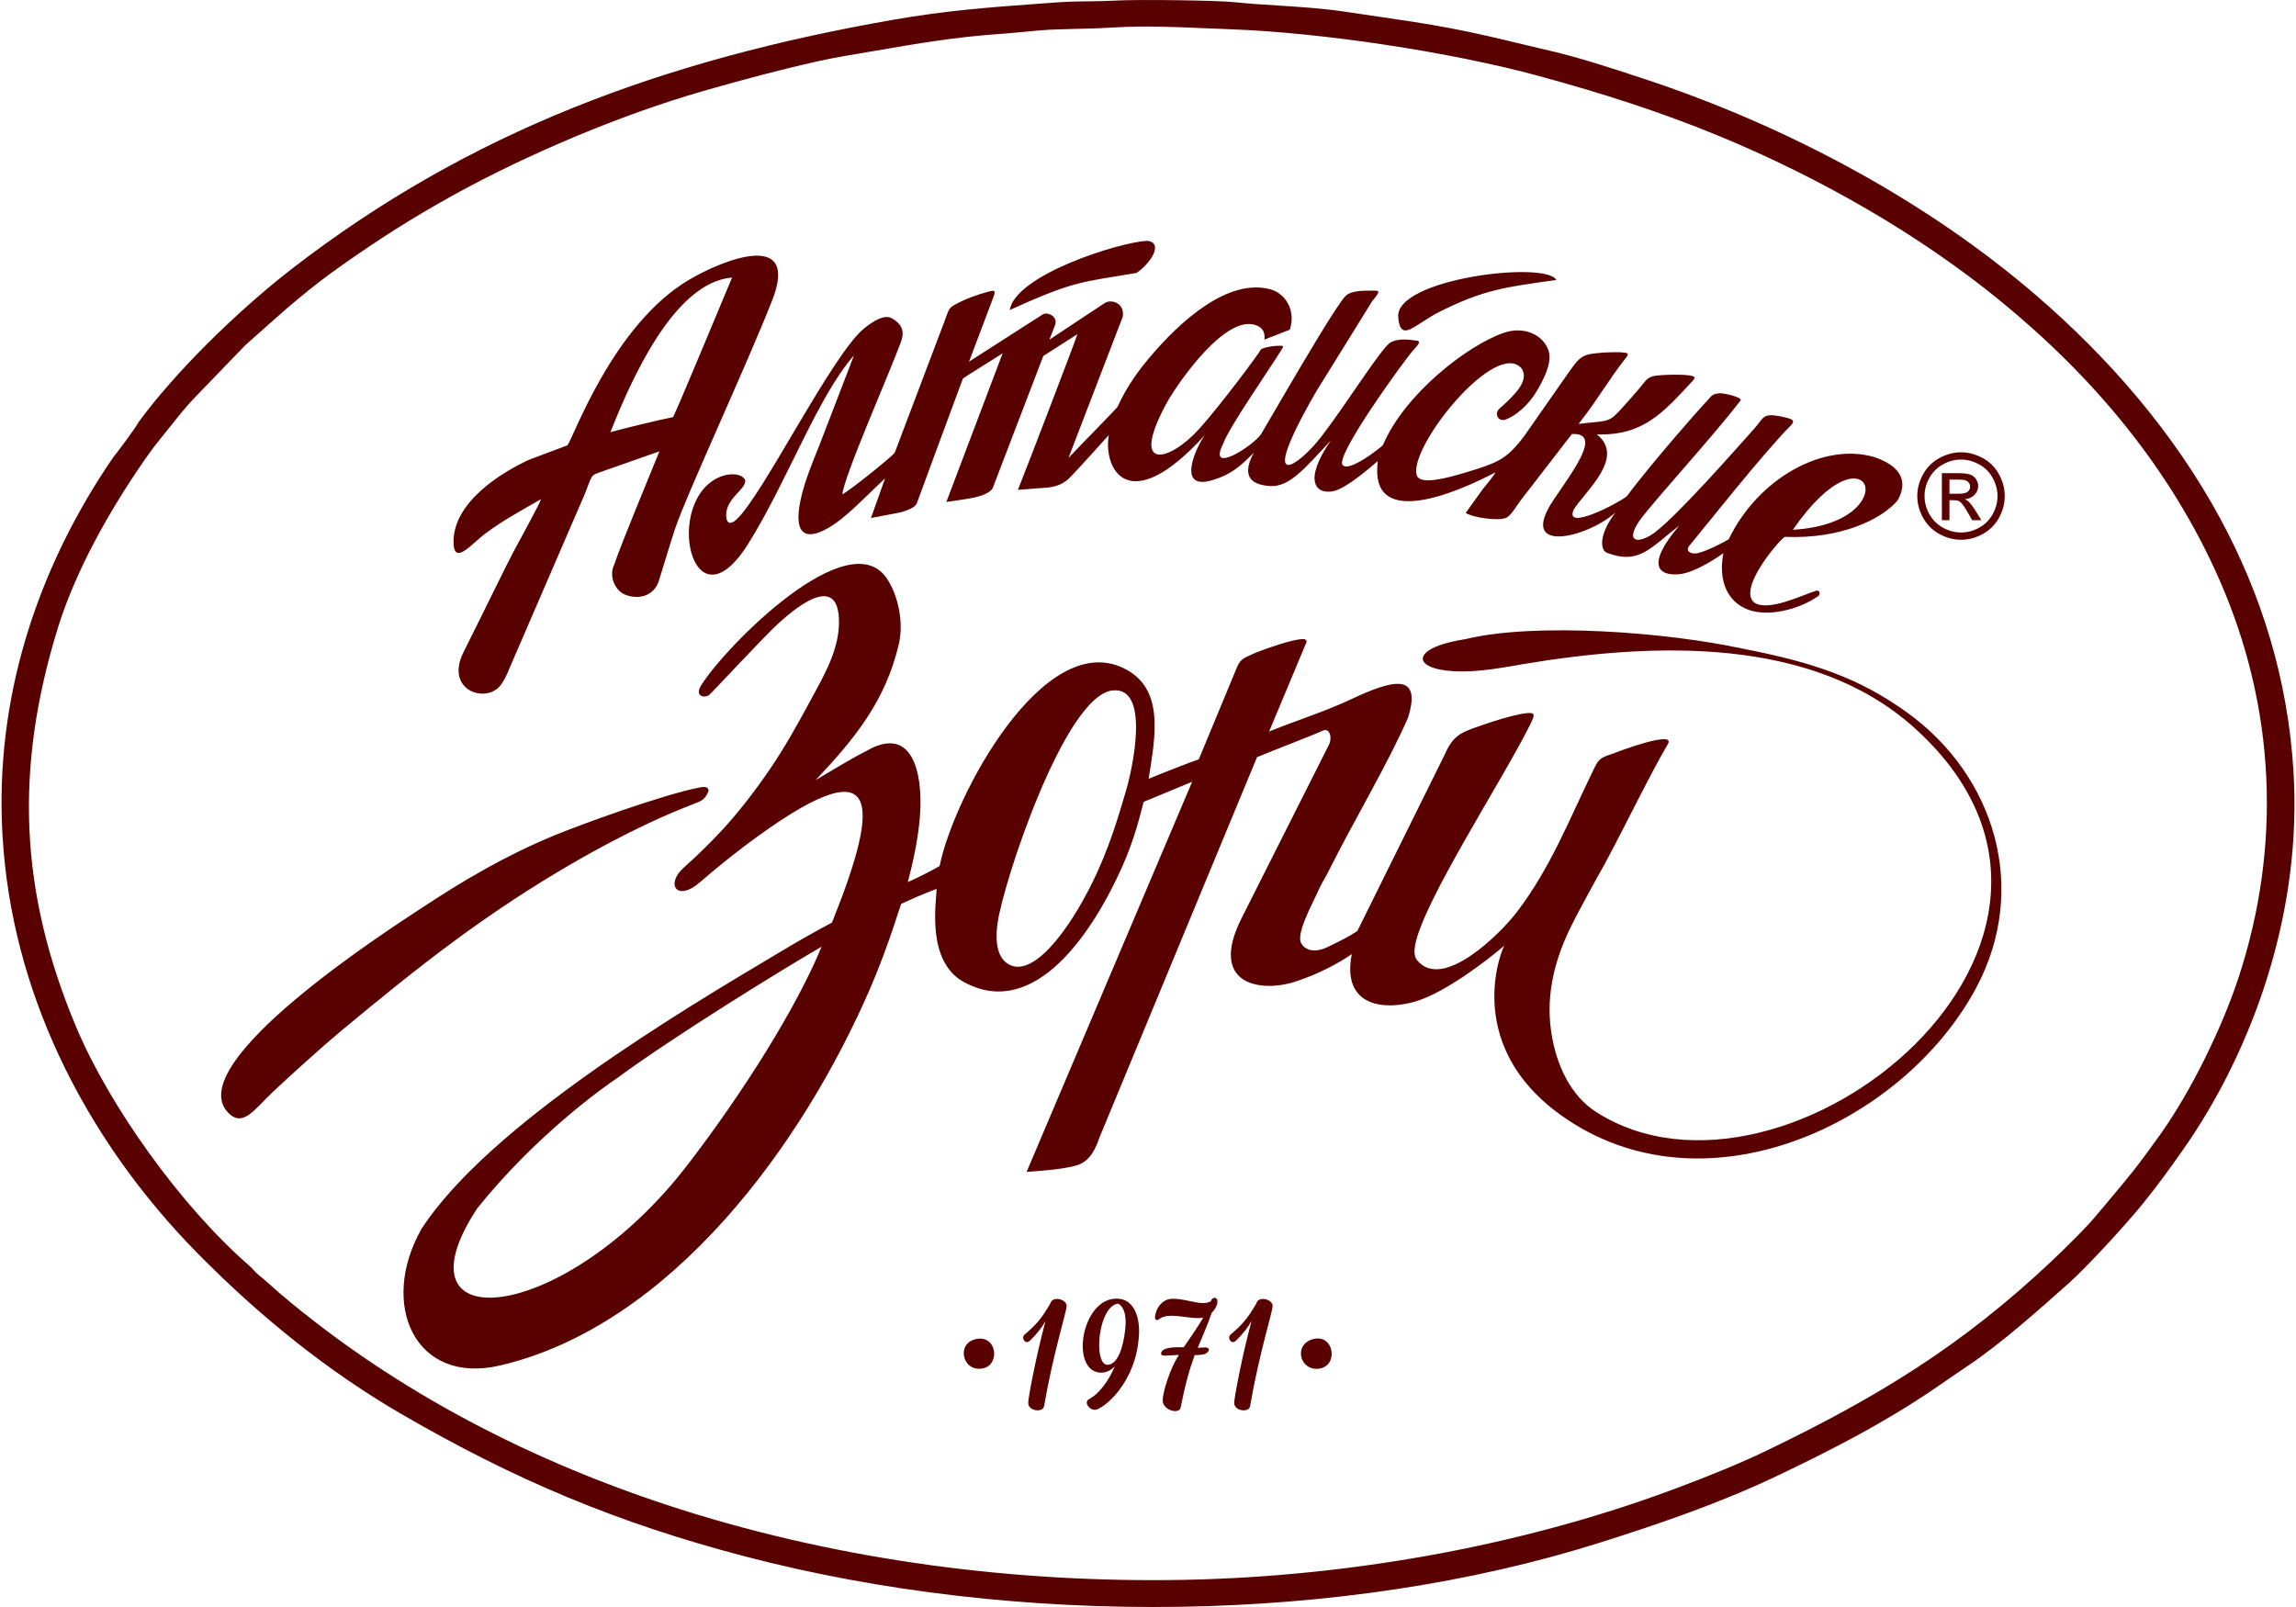
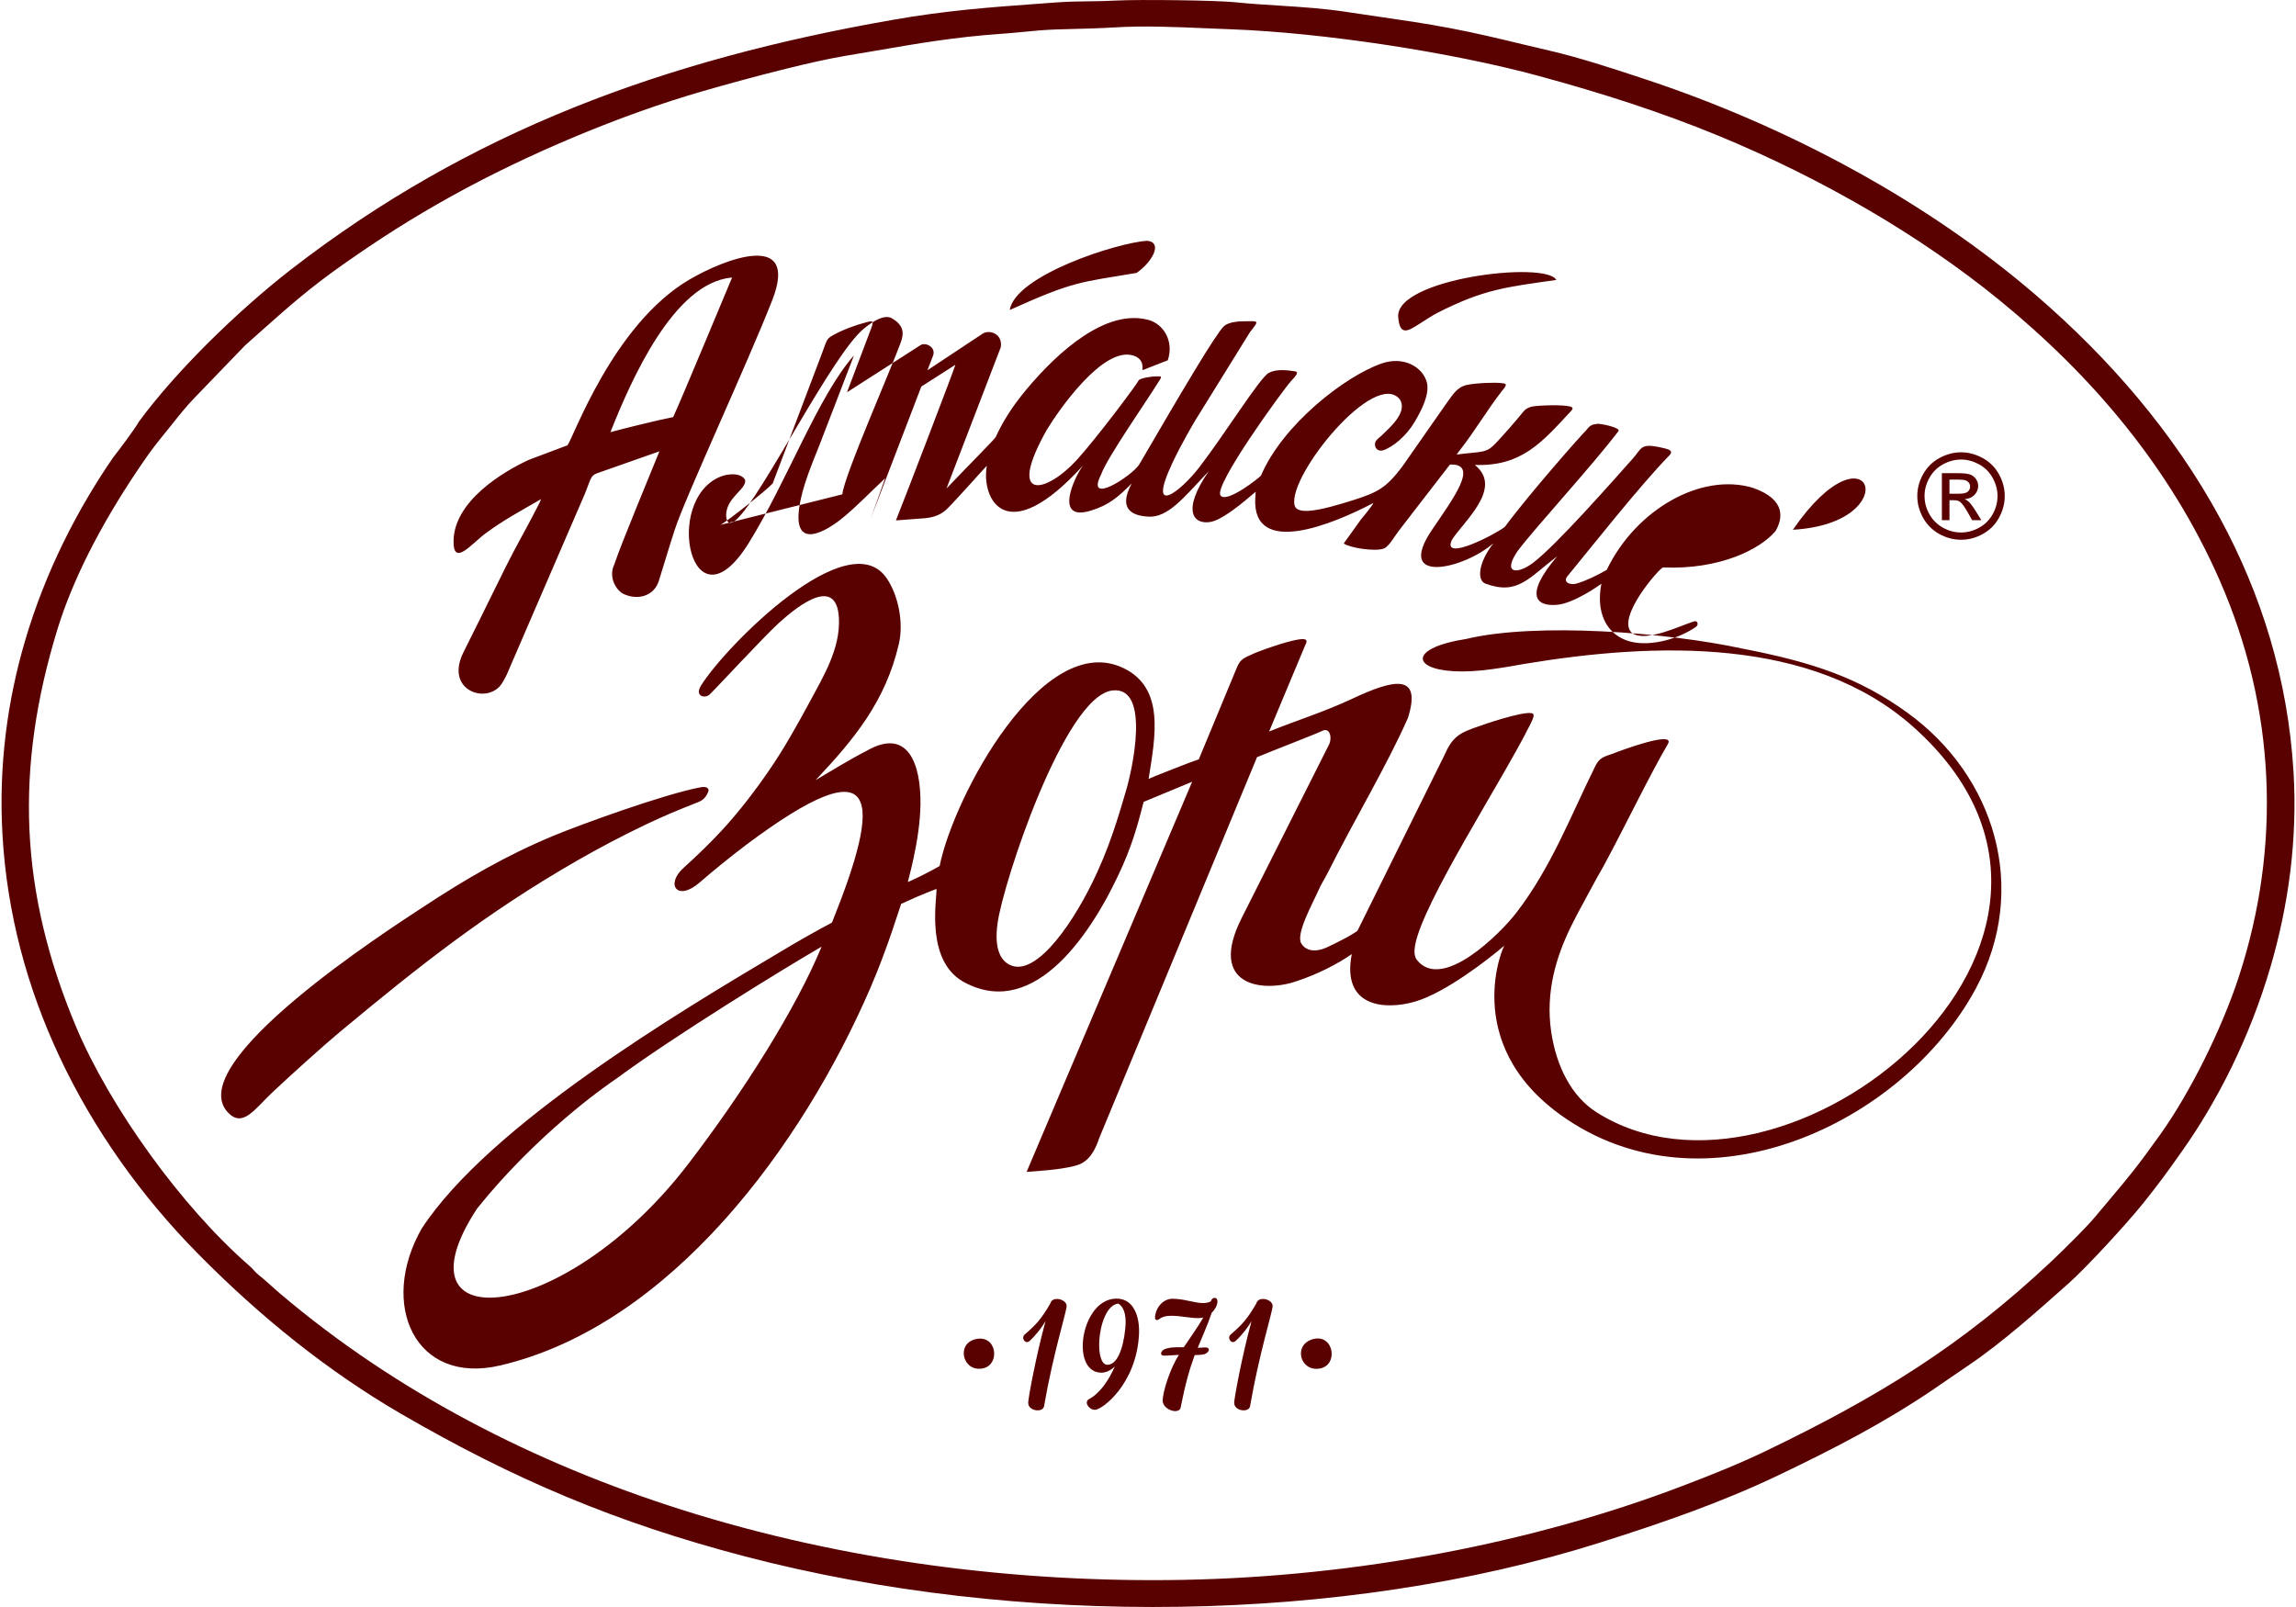
<svg xmlns="http://www.w3.org/2000/svg" xml:space="preserve" width="500px" height="350px" version="1.1" style="shape-rendering:geometricPrecision; text-rendering:geometricPrecision; image-rendering:optimizeQuality; fill-rule:evenodd; clip-rule:evenodd" viewBox="0 0 493.2 345.7">
  <defs>
    <style type="text/css">
   
    .fil0 {fill:#590000}
   
  </style>
  </defs>
  <g id="Слой_x0020_1">
-     <path class="fil0" d="M234.01 0.28c1.89,-0.02 3.78,-0.05 5.73,-0.16 2.32,-0.13 7.98,-0.15 13.47,-0.07 5.08,0.07 10.03,0.22 12.1,0.43 3.19,0.33 6.39,0.53 9.58,0.73 4.81,0.31 9.59,0.61 14.5,1.37 1.92,0.3 4.4,0.66 6.9,1.02 5.08,0.74 10.22,1.48 15.49,2.49 5.35,1.02 10.32,2.21 15.37,3.43 1.7,0.4 3.4,0.81 5.84,1.38 6.53,1.52 13.48,3.81 19.42,5.77l0.91 0.3c15.44,5.09 30.9,11.77 45.54,19.85 13.91,7.68 27.08,16.64 38.79,26.73 15.51,13.36 29.51,29.39 39.58,48 8.76,16.19 14.54,34.34 15.76,54.41 0.9,14.74 -1.13,29 -4.95,42.04l0 0.01c-4.47,15.23 -11.38,28.8 -18.95,39.52 -1.53,2.18 -2.82,3.99 -4.18,5.82 -1.33,1.79 -2.66,3.51 -4.28,5.53 -1.84,2.29 -5.01,5.87 -8.14,9.24 -2.98,3.2 -5.94,6.23 -7.72,7.82l-0.26 0.23c-6.16,5.5 -14.33,12.78 -21.37,17.51 -1.44,0.97 -2.86,1.95 -4.26,2.91 -1.02,0.71 -2.02,1.4 -3.35,2.3 -5.22,3.54 -10.58,6.74 -16.18,9.8 -5.63,3.06 -11.46,5.97 -17.64,8.9 -6.01,2.85 -12.2,5.38 -18.54,7.72 -6.36,2.34 -12.83,4.48 -19.39,6.55 -27.89,8.81 -58.96,13.29 -90.15,13.79 -32.23,0.52 -64.58,-3.21 -93.65,-10.82 -13.86,-3.62 -26.31,-7.77 -38.31,-12.77 -12.01,-5 -23.58,-10.86 -35.69,-17.89 -7.84,-4.56 -15.35,-9.73 -22.5,-15.38 -7.6,-6 -14.77,-12.52 -21.5,-19.37 -11.59,-11.8 -22.08,-26.13 -29.68,-42.46 -6.69,-14.37 -11.13,-30.3 -12.1,-47.42 -0.85,-14.92 1.1,-28.9 4.85,-41.65 4.4,-14.99 11.27,-28.28 18.95,-39.47 1.08,-1.34 4.85,-6.37 5.52,-7.67 3.93,-5.35 9.1,-11.17 14.65,-16.72 5.95,-5.94 12.38,-11.63 18.19,-16.13 19.19,-14.86 39.26,-26.13 60.67,-34.75 21.41,-8.62 44.14,-14.59 68.68,-18.88 11.6,-2.03 20.85,-2.7 31.81,-3.5l3.58 -0.26c2.25,-0.17 4.58,-0.2 6.91,-0.23zm187.48 97.02c1.57,0 3.11,0.41 4.62,1.22 1.5,0.81 2.68,1.97 3.51,3.47 0.84,1.51 1.26,3.09 1.26,4.72 0,1.62 -0.41,3.18 -1.24,4.68 -0.82,1.49 -1.98,2.65 -3.47,3.48 -1.5,0.83 -3.06,1.24 -4.68,1.24 -1.63,0 -3.19,-0.41 -4.69,-1.24 -1.49,-0.83 -2.65,-1.99 -3.48,-3.48 -0.83,-1.5 -1.25,-3.06 -1.25,-4.68 0,-1.63 0.42,-3.21 1.27,-4.72 0.84,-1.5 2.02,-2.66 3.52,-3.47 1.5,-0.81 3.04,-1.22 4.63,-1.22zm0 1.56c-1.33,0 -2.62,0.34 -3.87,1.02 -1.25,0.67 -2.22,1.64 -2.93,2.9 -0.71,1.26 -1.06,2.57 -1.06,3.93 0,1.36 0.35,2.66 1.04,3.9 0.7,1.24 1.67,2.21 2.91,2.9 1.25,0.7 2.55,1.04 3.91,1.04 1.35,0 2.65,-0.34 3.9,-1.04 1.24,-0.69 2.21,-1.66 2.9,-2.9 0.69,-1.24 1.04,-2.54 1.04,-3.9 0,-1.36 -0.36,-2.67 -1.06,-3.93 -0.7,-1.26 -1.68,-2.23 -2.93,-2.9 -1.26,-0.68 -2.54,-1.02 -3.85,-1.02zm-4.13 13.04l0 -10.11 3.48 0c1.19,0 2.05,0.1 2.58,0.29 0.53,0.18 0.95,0.51 1.27,0.97 0.32,0.47 0.48,0.96 0.48,1.48 0,0.74 -0.27,1.39 -0.8,1.93 -0.53,0.55 -1.23,0.86 -2.1,0.92 0.35,0.15 0.64,0.33 0.85,0.54 0.41,0.4 0.91,1.06 1.5,2l1.23 1.98 -1.98 0 -0.9 -1.59c-0.7,-1.25 -1.28,-2.04 -1.71,-2.36 -0.3,-0.23 -0.73,-0.34 -1.31,-0.34l-0.96 0 0 4.29 -1.63 0zm1.63 -5.69l1.98 0c0.95,0 1.6,-0.14 1.94,-0.42 0.35,-0.28 0.52,-0.66 0.52,-1.12 0,-0.29 -0.08,-0.56 -0.25,-0.8 -0.17,-0.23 -0.4,-0.41 -0.69,-0.52 -0.3,-0.12 -0.84,-0.18 -1.64,-0.18l-1.86 0 0 3.04zm-194.74 196.27c1.92,-11.2 4.85,-20.35 4.85,-21.55 0,-0.88 -1.12,-1.5 -2.08,-1.5 -0.65,0 -1.23,0.27 -1.42,0.96 -2,3.47 -3.23,4.74 -5.54,6.7 -0.2,0.19 -0.31,0.42 -0.31,0.65 0,0.47 0.34,0.97 0.81,0.97 0.19,0 0.42,-0.08 0.61,-0.27 1.62,-1.54 2.66,-3 3.39,-4.24 -2.08,7.62 -3.73,16.63 -3.73,17.59 0,1.04 1.07,1.61 2.04,1.61 0.65,0 1.26,-0.27 1.38,-0.92zm9.6 -1.46c-0.27,0.15 -0.38,0.38 -0.42,0.65 -0.04,0.69 0.81,1.62 1.73,1.62 1.62,0 8.93,-5.58 9.5,-16.16 0.2,-3.54 -0.92,-7.77 -4.84,-7.77 -4.35,0 -6.97,5.08 -7.24,9.5 -0.19,3.42 1.04,6.43 4,6.43 1.04,0 2.08,-0.54 2.89,-1.35 -1.35,3.08 -3.27,5.85 -5.62,7.08zm6.35 -20.59c1.08,0.62 1.69,2.08 1.58,4.54 -0.16,2.7 -1.08,8.62 -3.93,8.62 -1.3,0 -1.88,-2.34 -1.73,-5.08 0.19,-3.65 1.66,-7.85 4.08,-8.08zm18.1 10.97c0.85,-0.08 1.39,-0.66 1.39,-1.04 0,-0.27 -0.23,-0.5 -0.73,-0.5 -0.5,0 -1.08,0.08 -1.66,0.08 0.97,-2.39 1.97,-4.54 3.01,-7.54 0.8,-0.77 1.23,-1.74 1.23,-2.43 0,-0.46 -0.2,-0.77 -0.62,-0.77 -0.31,0 -0.69,0.23 -0.77,0.73 -0.5,0.27 -1.08,0.39 -1.69,0.39 -1.85,0 -4.12,-0.93 -6.58,-0.93 -2.35,0 -3.77,2.39 -3.77,4.08 0,0.35 0.19,0.5 0.42,0.5 0.54,0 0.77,-0.92 3.08,-0.92 2.04,0 3.92,0.5 5.77,0.5 0.39,0 0.77,-0.04 1.12,-0.12 -1.31,2.27 -2.81,4.28 -4.2,6.39 -0.42,0 -0.8,0 -1.19,0 -1.69,0 -3.69,0.23 -3.69,1.39 0,0.23 0.19,0.42 0.69,0.42 1.15,0 2.23,-0.15 3.15,-0.15 -1.96,2.92 -3.5,8.11 -3.5,9.77 0,1.42 1.58,2.31 2.7,2.31 0.57,0 1.04,-0.23 1.15,-0.73 1.04,-5.24 2,-8.55 3.04,-11.32 0.54,0 1.08,-0.03 1.65,-0.11zm10.26 11.08c1.92,-11.2 4.85,-20.35 4.85,-21.55 0,-0.88 -1.12,-1.5 -2.08,-1.5 -0.65,0 -1.23,0.27 -1.42,0.96 -2,3.47 -3.23,4.74 -5.54,6.7 -0.2,0.19 -0.31,0.42 -0.31,0.65 0,0.47 0.34,0.97 0.81,0.97 0.19,0 0.42,-0.08 0.61,-0.27 1.62,-1.54 2.66,-3 3.39,-4.24 -2.08,7.62 -3.73,16.63 -3.73,17.59 0,1.04 1.07,1.61 2.04,1.61 0.65,0 1.26,-0.27 1.38,-0.92zm-59.08 -14.39c-4.24,1.02 -2.72,7.22 1.67,6.26 3.73,-0.81 2.96,-7.36 -1.67,-6.26zm72.64 -0.02c-4.38,1.16 -2.85,7.06 1.42,6.33 4.12,-0.71 3.03,-7.51 -1.42,-6.33zm-65.26 -221.38c13.86,-6.28 15.25,-5.95 27.28,-7.98 3.37,-2.33 5.76,-6.61 2.24,-6.91 -6.27,0.38 -28.3,7.39 -29.52,14.89zm88.17 2.95c1.32,-0.84 2.73,-1.78 3.73,-2.29 10.1,-5.16 14.9,-5.59 25.67,-7.13 -2.27,-4.18 -34.68,-0.27 -34.01,7.99 0.34,4.21 2.16,2.98 4.61,1.43zm-154.61 99.71c-8.05,1.51 -26.16,8.14 -31.65,10.42 -10.19,4.23 -18.99,9.35 -28.36,15.53 -6.89,4.54 -51.91,33.43 -41.66,44.07 3.17,3.28 5.71,-0.79 9.5,-4.37 3.76,-3.54 10.69,-9.81 14.6,-13.07 16.81,-13.99 31.42,-25.58 51,-36.82 4.57,-2.62 9.56,-5.27 14.47,-7.61 4.39,-2.1 7.1,-3.19 11.54,-4.95 1.19,-0.47 1.78,-1.25 2.18,-2.32 0.15,-0.41 -0.11,-1.16 -1.62,-0.88zm30.44 -63.01c0.28,-3.76 10.44,-26.78 12.61,-32.81 0.65,-1.83 0.65,-3.65 -2.14,-5.15 -1.52,-0.67 -3.74,0.61 -5.78,2.26 -6.84,5.5 -21.88,36.04 -27.47,41.12 -1.15,1.05 -1.99,0.96 -2.17,-0.36 -0.54,-4.15 4.46,-6.12 4.03,-8.16 -0.89,-1.62 -3.71,-1.34 -5.26,-0.72 -12.55,5.03 -6.22,34.03 6.03,14.31 8.31,-13.36 14.91,-31.62 22.64,-40.36 -0.55,1.41 -6.09,15.89 -7.39,19.2 -1.58,4.04 -3.73,8.9 -4.39,13.6 -1.26,9.1 5.62,5.12 9.06,2.37 3.26,-2.61 6.35,-5.89 9.43,-8.75l-3.05 8.54c5.56,-1.04 6.4,-1.21 6.63,-1.28 1.08,-0.4 2.85,-0.84 3.26,-1.95 1.91,-5.19 7.93,-21.55 9.89,-26.77 0.03,-0.08 3.63,-2.33 8.54,-5.42 -2.73,7.22 -9.37,24.74 -12.1,31.97 2,-0.32 4.12,-0.55 6,-0.95 1.33,-0.3 3.59,-0.98 4.02,-2.18l10.83 -28.27 7.33 -4.69c-0.2,0.89 -11.02,29.09 -12.79,33.48 0.01,0 5.92,-0.43 6.35,-0.48 0.64,-0.11 2.85,-0.2 4.68,-2.02 2.34,-2.33 8.55,-9.4 8.52,-9.22 -1.24,7.03 4.08,18.21 20.68,-0.07 -1.89,2.55 -6.29,12.06 1.57,9.72 4.07,-1.21 6.02,-2.99 8.92,-5.88 -3.02,5.58 0.16,6.95 3.57,7.14 4.16,0.24 7.43,-3.85 13.02,-9.8 -5.98,8.64 -3.28,11.63 0.46,10.92 3.23,-0.62 9.57,-6.54 9.61,-6.46 0.02,0.06 -0.07,1.04 -0.09,1.4 -0.65,12.83 16.89,5.49 25.41,1 -0.13,0.48 -2.2,2.99 -2.74,3.64l-3.64 5.08c1.42,0.98 6.84,1.78 8.63,1.08 1.13,-0.45 2.35,-2.71 3.24,-3.85l10.97 -14.21c6.45,-0.29 0.64,7.4 -3.86,14.05 -8.12,11.99 7.02,8.35 13.22,2.86 -3.39,4.41 -3.51,8.05 -1.71,8.7 6.89,2.55 9.26,-1.18 15.44,-5.9 -7.29,8.58 -4.44,10.89 0.04,10.45 3.64,-0.36 9.05,-4.22 9.45,-4.52 -1.16,5.96 0.9,10.47 5.29,12.14 4.25,1.62 10.77,0.06 14.97,-2.81 0.73,-0.39 0.48,-1.48 -0.28,-1.25 -3.04,0.93 -10.45,4.64 -13.4,2.5 -3.6,-3.19 6.12,-14.2 6.7,-14.09 12.14,0.51 20.82,-3.86 24.16,-7.8 1.51,-2.55 2.47,-6.77 -4.84,-9.32 -11.14,-3.37 -25.23,4.68 -31.45,17.65 -2.01,1.15 -4.49,2.37 -6.49,2.94 -1.36,0.39 -3.03,-0.28 -1.97,-1.57 4.77,-5.79 15.69,-19.64 21.95,-26.02 1.15,-1.24 -0.76,-1.4 -2.45,-1.82 -3.83,-0.7 -3.48,0.34 -5.48,2.58 -4.3,4.82 -16.38,18.57 -21.42,22.38 -3.29,2.49 -6.7,2.44 -3.31,-2.54 3.75,-5.01 15.79,-18.05 21.66,-25.76 0.77,-0.75 -3.8,-1.7 -4.5,-1.61 -1.15,0.15 -1.53,0.23 -2.47,1.46 -0.58,0.47 -12.27,13.69 -17.42,20.69 -1.98,1.58 -13.61,7.62 -11.43,2.87 2.28,-3.81 11.27,-11.17 4.95,-16.18 10.02,0.35 14.39,-4.78 20.64,-11.53 0.38,-0.42 0.49,-0.6 0.31,-0.82 -0.51,-0.61 -5.46,-0.56 -8,-0.3 -1.39,0.14 -2.11,0.69 -2.49,1.17 -1.42,1.82 -4.81,5.63 -5.88,6.74 -2.19,2.29 -2.72,1.78 -8.49,2.5 0.02,-0.03 0.27,-0.37 0.69,-0.92 3.22,-4.08 5.93,-8.76 9.1,-12.8 1.51,-1.7 0.49,-1.54 -0.19,-1.64 -1.36,-0.19 -5.48,-0.02 -7.38,0.39 -2.21,0.48 -3.07,2.19 -4.36,3.9l-9.63 13.78c-3.37,4.4 -5.12,5.39 -10.2,7.02 -7.72,2.47 -12.48,3.37 -12.9,1.1 -1.35,-6.36 17.31,-29.39 22.68,-22.67 1.68,2.73 -2.12,6 -3.97,7.78 -0.72,0.7 -1.72,1.18 -1.32,2.39 0.2,0.6 0.88,1.01 1.67,0.76 2.11,-0.68 5.03,-3.1 6.81,-6.15 1.4,-2.39 3.21,-5.77 2.62,-8.4 -0.94,-3.55 -5.23,-5.75 -9.81,-4.1 -7.71,2.69 -21.15,13 -25.89,24.1 -0.09,0.23 -7.41,6.12 -8.71,4.25 -1.47,-2.11 13.09,-22.21 15.16,-24.57 0.5,-0.58 1.98,-1.95 0.92,-2.11 -1.79,-0.27 -4.01,-0.55 -5.68,0.32 -1.94,1.02 -9.51,13.27 -14.99,20.36 -4.02,5.2 -11.39,10.95 -5.69,-1.11 2.03,-4.3 4.83,-8.98 4.94,-9.16l6.61 -10.66 5.11 -8.25c2.2,-2.69 1.65,-2.26 -1.48,-2.27 -1.21,-0.01 -2.79,0.2 -3.78,0.77 -0.86,0.5 -1.92,2.42 -2.55,3.23 -4,5.96 -15.92,26.64 -16.07,26.85 -1.69,2.51 -11.64,8.94 -8.18,2.12 1.23,-3.57 9.96,-16.01 12.65,-20.4 0.6,-0.92 -0.03,-0.69 -0.78,-0.72 -0.74,-0.02 -3.14,0.3 -3.74,0.79 -0.46,0.99 -9.1,12.51 -13.33,17.16 -6.58,7.22 -15.31,9.26 -6.49,-6.43 2.54,-4.2 12.12,-18.06 18.62,-16 1.58,0.5 2.14,1.55 1.96,3.15l5.46 -2.13c1.4,-4.25 -1.04,-7.92 -4.29,-8.72 -8.94,-2.3 -19.12,6.58 -26.24,15.14 -3.2,3.84 -5.14,7.16 -6.5,10.13 -0.17,0.38 -7.65,7.93 -10.57,11.03l11.67 -30.37c0.5,-2.87 -2.41,-3.91 -3.9,-2.93 -1.34,0.88 -9.09,6.02 -11.87,7.86l1.17 -3.02c0.81,-1.94 -1.58,-3.07 -2.64,-2.39l-15.83 10.15 5.24 -13.86c0.63,-1.64 0.11,-1.51 -1.01,-1.22 -2.48,0.64 -5.11,1.62 -7.27,2.82 -1.47,0.81 -1.3,1.19 -2.36,3.92l-10.59 27.96c-1.22,1.34 -9.67,8.12 -11.25,8.91zm204.45 7.62c24.68,-1.4 16.62,-24.09 0,0zm-184.19 77.28c0.03,2.58 -2.49,16.08 6.46,20.32 14.83,7.48 27.15,-10.85 33.61,-25.42 2.55,-5.78 3.73,-10.83 4.47,-13.64l10.44 -4.33 -35.61 83.93c2.57,-0.2 6.99,-0.44 10.35,-1.29 2.2,-0.56 3.91,-1.92 5.28,-6.01l33.93 -81.92c2.89,-1.21 12.51,-4.92 14.05,-5.66 1.65,-0.82 2.16,1.55 1.43,2.97l-18.78 37.29c-7.41,14.71 4.58,16.13 11.84,13.58 4.47,-1.47 8.74,-3.66 11.84,-5.81 -2.24,11.52 7.27,12.09 13.69,10.19 6.43,-1.9 15.55,-8.95 19.18,-12.06 -0.1,-0.4 -9.73,20.82 12.09,36.49 30.61,21.97 73.56,2.05 89.3,-27.28 11.49,-21.41 4.1,-45.69 -14.83,-59.33 -10.37,-7.48 -20.36,-10.82 -35.39,-13.73 -16.25,-3.52 -44.42,-5.7 -59.5,-2.06 -2.95,0.45 -5.16,1.07 -6.68,1.76 -6.22,2.79 -0.88,6.63 12.62,4.68 3.6,-0.52 4.13,-0.67 6.52,-1.07 28,-4.66 61.97,-5.97 83.84,13.58 51.13,45.7 -27.68,108.84 -68.3,82.78 -5.24,-3.36 -8.57,-9.77 -9.66,-17.35 -1.23,-8.56 1.13,-16.15 4.3,-22.59 1.53,-3.12 3.05,-5.76 4.7,-8.86 1.42,-2.67 1.87,-3.22 3.32,-6.04 3.49,-6.48 9.05,-17.93 12.78,-24.28 1.81,-3.08 -10.26,1.41 -12.02,2.12 -2.45,0.75 -2.9,1.24 -3.71,2.88 -5.38,10.92 -9.33,21.41 -16.75,31.14 -3.52,4.62 -16.03,17.11 -21.47,10.31 -0.6,-0.76 -0.64,-1.94 -0.4,-3.22 1.7,-9.29 18.65,-35.23 24.63,-47.22 0.65,-1.28 0.99,-2.11 0.82,-2.31 0.05,-1.4 -8.38,1.24 -11.48,2.37 -4.64,1.53 -5.94,2.38 -7.73,6.42l-18.67 37.71c-0.01,-0.08 -0.73,0.75 -6.34,3.42 -3.44,1.63 -5.15,0.28 -5.74,-0.78 -1.17,-2.09 2.47,-8.56 3.63,-11.21 0.69,-1.6 1.52,-2.82 1.93,-3.66 6.03,-12.02 12.94,-23.46 17.4,-33.61 3.1,-9.81 -3.22,-8.24 -11.97,-4.13 -5.88,2.77 -11.93,4.65 -17.89,7.05l7.82 -18.69c0.87,-1.56 -0.84,-1.3 -2.95,-0.8 -3.18,0.76 -7.85,2.51 -8.57,2.91 -1.28,0.56 -2.05,0.87 -2.67,1.75 -0.36,0.51 -0.64,1.25 -1.06,2.27l-7.69 18.54c-1.34,0.41 -10.84,4.16 -10.8,4.22 1.44,-9.1 3.54,-19.5 -5.37,-23.82 -17.28,-8.37 -36.55,27.5 -39.58,42.57 0.13,-0.11 -2.72,1.64 -6.83,3.44 -0.11,0.05 2.59,-8.75 2.71,-16.67 0.12,-8.82 -2.73,-16.63 -11.52,-11.59 -3.79,1.92 -7.28,4.14 -11.03,6.33 8.3,-8.82 15.03,-16.92 17.91,-29.33 1.05,-4.55 -0.12,-10.44 -2.65,-14.13 -8.2,-11.92 -34.35,14.3 -39.88,23.06 -1.63,2.6 1.15,2.88 1.92,1.87 0.33,-0.19 11.79,-12.57 14.67,-15.16 2.44,-2.19 12.55,-11.38 13.04,-1.1 0.31,6.46 -3.29,12.4 -6.11,17.64 -2.82,5.23 -5.66,10.31 -8.79,14.88 -3.33,4.87 -6.88,9.42 -10.43,13.24 -2.53,2.73 -5.42,5.51 -8.07,7.89 -3.99,3.58 -1.39,7.35 3.43,3.17 3.18,-2.75 6.63,-5.54 9.85,-7.98 29.5,-22.12 29.35,-10.08 18.64,16.56 -0.07,0.17 -2.51,1.17 -11.55,6.59 -21.1,12.55 -62.17,37 -76.72,59.28 -9.25,16.23 -1.49,33.77 16.93,29.43 36.78,-8.65 65.03,-47.56 79.54,-81.1 3.94,-9.12 6.57,-18.14 6.66,-18.18 4.4,-2.06 7.74,-3.28 7.62,-3.21zm-24.73 12.41c-8.59,4.98 -31.95,19.4 -44.02,28.3 -2.74,1.84 -17.28,12.08 -30.07,28.02 -18.75,28.54 18.79,25.14 45.36,-9.51 12.02,-15.67 23.31,-33.66 28.73,-46.81zm65.48 -33.55c1.23,-4.06 5.46,-22.5 -2.91,-21.57 -10.33,1.15 -23.56,41.54 -24.71,50.03 -0.83,5.77 0.79,8.52 3.26,9.25 5.48,1.62 13.27,-9.4 18.22,-20.28 3.3,-7.23 5.24,-14.46 6.14,-17.43zm-137.73 -55.38c3.88,-2.86 6.95,-4.48 11.92,-7.35 -0.21,0.83 -5.1,9.76 -5.94,11.33 -1.54,2.86 -5.55,11.22 -10.75,21.6 -4.21,8.41 5.31,11.37 8.26,6.72 0.57,-0.9 1.13,-1.97 1.62,-3.24l16.24 -37.59c1.56,-3.97 1.2,-3.91 3.26,-4.61l12.76 -4.49c-2.57,6.38 -8.06,19.46 -9.71,24.34 -1.29,2.61 0.29,5.66 2.25,6.46 3.05,1.26 6.33,0.23 7.33,-2.92 1.39,-4.4 1.98,-6.57 3.44,-11.06 2.21,-6.82 15.79,-36.09 20.96,-49.34 5.9,-15.13 -10.26,-8.87 -17.83,-4.42 -16.51,9.69 -25.02,34.3 -26.24,35.65l-8.26 3.11c-5.75,2.64 -15.99,8.9 -16.22,17.31 -0.16,5.93 3.94,0.67 6.91,-1.5zm26.83 -21.75c2.05,-0.58 10.37,-2.65 13.49,-3.24 1.68,-3.52 12.65,-30.04 12.68,-30.03 0.24,0.1 -0.09,0 -0.12,0.01 -12.41,1.16 -21.55,21.91 -26.05,33.26zm108.33 -87.07c-3.05,0.19 -6.29,0.27 -9.49,0.35l-3.07 0.09c-2.2,0.06 -4.66,0.3 -7.05,0.53 -1.63,0.16 -3.23,0.31 -4.6,0.4 -9.93,0.68 -18.16,2.1 -27.24,3.67 -1.99,0.34 -4.02,0.69 -6.44,1.09 -3.51,0.59 -8.02,1.61 -12.67,2.76 -6.59,1.63 -13.32,3.5 -17.97,4.84 -8.82,2.54 -18.15,5.9 -27.27,9.71 -9.41,3.93 -18.55,8.33 -26.63,12.81 -4.35,2.42 -8.24,4.72 -12.05,7.13 -3.78,2.39 -7.5,4.9 -11.55,7.75 -7.06,4.97 -11.68,9.08 -17.3,14.08 -1.2,1.08 -2.45,2.19 -3.58,3.19l-10.91 11.31c-1.7,1.76 -3.44,3.94 -5.1,6.03 -0.67,0.84 -1.33,1.66 -2.13,2.64 -0.88,1.06 -1.79,2.28 -2.69,3.53 -0.92,1.29 -1.79,2.57 -2.59,3.77 -3.59,5.35 -7.17,11.32 -10.28,17.5 -2.65,5.3 -4.97,10.78 -6.63,16.18 -4.63,15.03 -6.68,29.18 -6.06,43.18 0.62,13.99 3.92,27.86 10,42.37 3.63,8.66 9.34,18.4 15.97,27.56 6.56,9.07 14.02,17.55 21.25,23.85 0.43,0.37 0.71,0.67 1,0.99 0.18,0.19 0.36,0.39 0.56,0.59 0.35,0.34 0.69,0.62 1.06,0.91l0.62 0.51c0.6,0.51 1.08,0.95 1.6,1.42 0.55,0.5 1.13,1.02 1.87,1.65 24.99,21.19 54.68,36.43 86.3,46.46 34.91,11.07 72.15,15.77 108,15.11 18.5,-0.35 37.25,-2.31 55.45,-5.73 18.13,-3.42 35.72,-8.3 51.97,-14.51 3.21,-1.22 6.2,-2.39 9.09,-3.59 2.97,-1.23 5.87,-2.51 8.83,-3.93 12.02,-5.79 22.53,-11.43 32.46,-17.91 9.89,-6.45 19.22,-13.75 28.9,-22.86 1.36,-1.28 3.62,-3.47 5.66,-5.55 1.47,-1.5 2.84,-2.94 3.66,-3.93l3.08 -3.66 0 -0.01c4,-4.74 6.01,-7.12 11.06,-14.21 3.24,-4.56 6.48,-10.15 9.37,-15.93 3.02,-6.08 5.64,-12.33 7.43,-17.8 4.64,-14.14 6.63,-28.66 5.94,-43.1 -0.68,-14.32 -4.01,-28.57 -10.01,-42.28 -5.35,-12.21 -12.25,-23.24 -20.27,-33.23 -8.04,-10.02 -17.22,-18.99 -27.12,-27.07 -8.65,-7.05 -18.16,-13.54 -28.09,-19.35 -10.52,-6.15 -21.5,-11.54 -32.41,-16.04 -6.14,-2.53 -12.38,-4.81 -18.8,-6.93 -6.38,-2.1 -12.9,-4.03 -19.66,-5.87 -9.54,-2.6 -21.19,-4.93 -32.92,-6.71 -11.82,-1.79 -23.69,-3.01 -33.55,-3.37 -1.75,-0.06 -3.47,-0.13 -5.2,-0.21l-0.01 0c-6.59,-0.28 -13.4,-0.58 -19.79,-0.18z" />
+     <path class="fil0" d="M234.01 0.28c1.89,-0.02 3.78,-0.05 5.73,-0.16 2.32,-0.13 7.98,-0.15 13.47,-0.07 5.08,0.07 10.03,0.22 12.1,0.43 3.19,0.33 6.39,0.53 9.58,0.73 4.81,0.31 9.59,0.61 14.5,1.37 1.92,0.3 4.4,0.66 6.9,1.02 5.08,0.74 10.22,1.48 15.49,2.49 5.35,1.02 10.32,2.21 15.37,3.43 1.7,0.4 3.4,0.81 5.84,1.38 6.53,1.52 13.48,3.81 19.42,5.77l0.91 0.3c15.44,5.09 30.9,11.77 45.54,19.85 13.91,7.68 27.08,16.64 38.79,26.73 15.51,13.36 29.51,29.39 39.58,48 8.76,16.19 14.54,34.34 15.76,54.41 0.9,14.74 -1.13,29 -4.95,42.04l0 0.01c-4.47,15.23 -11.38,28.8 -18.95,39.52 -1.53,2.18 -2.82,3.99 -4.18,5.82 -1.33,1.79 -2.66,3.51 -4.28,5.53 -1.84,2.29 -5.01,5.87 -8.14,9.24 -2.98,3.2 -5.94,6.23 -7.72,7.82l-0.26 0.23c-6.16,5.5 -14.33,12.78 -21.37,17.51 -1.44,0.97 -2.86,1.95 -4.26,2.91 -1.02,0.71 -2.02,1.4 -3.35,2.3 -5.22,3.54 -10.58,6.74 -16.18,9.8 -5.63,3.06 -11.46,5.97 -17.64,8.9 -6.01,2.85 -12.2,5.38 -18.54,7.72 -6.36,2.34 -12.83,4.48 -19.39,6.55 -27.89,8.81 -58.96,13.29 -90.15,13.79 -32.23,0.52 -64.58,-3.21 -93.65,-10.82 -13.86,-3.62 -26.31,-7.77 -38.31,-12.77 -12.01,-5 -23.58,-10.86 -35.69,-17.89 -7.84,-4.56 -15.35,-9.73 -22.5,-15.38 -7.6,-6 -14.77,-12.52 -21.5,-19.37 -11.59,-11.8 -22.08,-26.13 -29.68,-42.46 -6.69,-14.37 -11.13,-30.3 -12.1,-47.42 -0.85,-14.92 1.1,-28.9 4.85,-41.65 4.4,-14.99 11.27,-28.28 18.95,-39.47 1.08,-1.34 4.85,-6.37 5.52,-7.67 3.93,-5.35 9.1,-11.17 14.65,-16.72 5.95,-5.94 12.38,-11.63 18.19,-16.13 19.19,-14.86 39.26,-26.13 60.67,-34.75 21.41,-8.62 44.14,-14.59 68.68,-18.88 11.6,-2.03 20.85,-2.7 31.81,-3.5l3.58 -0.26c2.25,-0.17 4.58,-0.2 6.91,-0.23zm187.48 97.02c1.57,0 3.11,0.41 4.62,1.22 1.5,0.81 2.68,1.97 3.51,3.47 0.84,1.51 1.26,3.09 1.26,4.72 0,1.62 -0.41,3.18 -1.24,4.68 -0.82,1.49 -1.98,2.65 -3.47,3.48 -1.5,0.83 -3.06,1.24 -4.68,1.24 -1.63,0 -3.19,-0.41 -4.69,-1.24 -1.49,-0.83 -2.65,-1.99 -3.48,-3.48 -0.83,-1.5 -1.25,-3.06 -1.25,-4.68 0,-1.63 0.42,-3.21 1.27,-4.72 0.84,-1.5 2.02,-2.66 3.52,-3.47 1.5,-0.81 3.04,-1.22 4.63,-1.22zm0 1.56c-1.33,0 -2.62,0.34 -3.87,1.02 -1.25,0.67 -2.22,1.64 -2.93,2.9 -0.71,1.26 -1.06,2.57 -1.06,3.93 0,1.36 0.35,2.66 1.04,3.9 0.7,1.24 1.67,2.21 2.91,2.9 1.25,0.7 2.55,1.04 3.91,1.04 1.35,0 2.65,-0.34 3.9,-1.04 1.24,-0.69 2.21,-1.66 2.9,-2.9 0.69,-1.24 1.04,-2.54 1.04,-3.9 0,-1.36 -0.36,-2.67 -1.06,-3.93 -0.7,-1.26 -1.68,-2.23 -2.93,-2.9 -1.26,-0.68 -2.54,-1.02 -3.85,-1.02zm-4.13 13.04l0 -10.11 3.48 0c1.19,0 2.05,0.1 2.58,0.29 0.53,0.18 0.95,0.51 1.27,0.97 0.32,0.47 0.48,0.96 0.48,1.48 0,0.74 -0.27,1.39 -0.8,1.93 -0.53,0.55 -1.23,0.86 -2.1,0.92 0.35,0.15 0.64,0.33 0.85,0.54 0.41,0.4 0.91,1.06 1.5,2l1.23 1.98 -1.98 0 -0.9 -1.59c-0.7,-1.25 -1.28,-2.04 -1.71,-2.36 -0.3,-0.23 -0.73,-0.34 -1.31,-0.34l-0.96 0 0 4.29 -1.63 0zm1.63 -5.69l1.98 0c0.95,0 1.6,-0.14 1.94,-0.42 0.35,-0.28 0.52,-0.66 0.52,-1.12 0,-0.29 -0.08,-0.56 -0.25,-0.8 -0.17,-0.23 -0.4,-0.41 -0.69,-0.52 -0.3,-0.12 -0.84,-0.18 -1.64,-0.18l-1.86 0 0 3.04zm-194.74 196.27c1.92,-11.2 4.85,-20.35 4.85,-21.55 0,-0.88 -1.12,-1.5 -2.08,-1.5 -0.65,0 -1.23,0.27 -1.42,0.96 -2,3.47 -3.23,4.74 -5.54,6.7 -0.2,0.19 -0.31,0.42 -0.31,0.65 0,0.47 0.34,0.97 0.81,0.97 0.19,0 0.42,-0.08 0.61,-0.27 1.62,-1.54 2.66,-3 3.39,-4.24 -2.08,7.62 -3.73,16.63 -3.73,17.59 0,1.04 1.07,1.61 2.04,1.61 0.65,0 1.26,-0.27 1.38,-0.92zm9.6 -1.46c-0.27,0.15 -0.38,0.38 -0.42,0.65 -0.04,0.69 0.81,1.62 1.73,1.62 1.62,0 8.93,-5.58 9.5,-16.16 0.2,-3.54 -0.92,-7.77 -4.84,-7.77 -4.35,0 -6.97,5.08 -7.24,9.5 -0.19,3.42 1.04,6.43 4,6.43 1.04,0 2.08,-0.54 2.89,-1.35 -1.35,3.08 -3.27,5.85 -5.62,7.08zm6.35 -20.59c1.08,0.62 1.69,2.08 1.58,4.54 -0.16,2.7 -1.08,8.62 -3.93,8.62 -1.3,0 -1.88,-2.34 -1.73,-5.08 0.19,-3.65 1.66,-7.85 4.08,-8.08zm18.1 10.97c0.85,-0.08 1.39,-0.66 1.39,-1.04 0,-0.27 -0.23,-0.5 -0.73,-0.5 -0.5,0 -1.08,0.08 -1.66,0.08 0.97,-2.39 1.97,-4.54 3.01,-7.54 0.8,-0.77 1.23,-1.74 1.23,-2.43 0,-0.46 -0.2,-0.77 -0.62,-0.77 -0.31,0 -0.69,0.23 -0.77,0.73 -0.5,0.27 -1.08,0.39 -1.69,0.39 -1.85,0 -4.12,-0.93 -6.58,-0.93 -2.35,0 -3.77,2.39 -3.77,4.08 0,0.35 0.19,0.5 0.42,0.5 0.54,0 0.77,-0.92 3.08,-0.92 2.04,0 3.92,0.5 5.77,0.5 0.39,0 0.77,-0.04 1.12,-0.12 -1.31,2.27 -2.81,4.28 -4.2,6.39 -0.42,0 -0.8,0 -1.19,0 -1.69,0 -3.69,0.23 -3.69,1.39 0,0.23 0.19,0.42 0.69,0.42 1.15,0 2.23,-0.15 3.15,-0.15 -1.96,2.92 -3.5,8.11 -3.5,9.77 0,1.42 1.58,2.31 2.7,2.31 0.57,0 1.04,-0.23 1.15,-0.73 1.04,-5.24 2,-8.55 3.04,-11.32 0.54,0 1.08,-0.03 1.65,-0.11zm10.26 11.08c1.92,-11.2 4.85,-20.35 4.85,-21.55 0,-0.88 -1.12,-1.5 -2.08,-1.5 -0.65,0 -1.23,0.27 -1.42,0.96 -2,3.47 -3.23,4.74 -5.54,6.7 -0.2,0.19 -0.31,0.42 -0.31,0.65 0,0.47 0.34,0.97 0.81,0.97 0.19,0 0.42,-0.08 0.61,-0.27 1.62,-1.54 2.66,-3 3.39,-4.24 -2.08,7.62 -3.73,16.63 -3.73,17.59 0,1.04 1.07,1.61 2.04,1.61 0.65,0 1.26,-0.27 1.38,-0.92zm-59.08 -14.39c-4.24,1.02 -2.72,7.22 1.67,6.26 3.73,-0.81 2.96,-7.36 -1.67,-6.26zm72.64 -0.02c-4.38,1.16 -2.85,7.06 1.42,6.33 4.12,-0.71 3.03,-7.51 -1.42,-6.33zm-65.26 -221.38c13.86,-6.28 15.25,-5.95 27.28,-7.98 3.37,-2.33 5.76,-6.61 2.24,-6.91 -6.27,0.38 -28.3,7.39 -29.52,14.89zm88.17 2.95c1.32,-0.84 2.73,-1.78 3.73,-2.29 10.1,-5.16 14.9,-5.59 25.67,-7.13 -2.27,-4.18 -34.68,-0.27 -34.01,7.99 0.34,4.21 2.16,2.98 4.61,1.43zm-154.61 99.71c-8.05,1.51 -26.16,8.14 -31.65,10.42 -10.19,4.23 -18.99,9.35 -28.36,15.53 -6.89,4.54 -51.91,33.43 -41.66,44.07 3.17,3.28 5.71,-0.79 9.5,-4.37 3.76,-3.54 10.69,-9.81 14.6,-13.07 16.81,-13.99 31.42,-25.58 51,-36.82 4.57,-2.62 9.56,-5.27 14.47,-7.61 4.39,-2.1 7.1,-3.19 11.54,-4.95 1.19,-0.47 1.78,-1.25 2.18,-2.32 0.15,-0.41 -0.11,-1.16 -1.62,-0.88zm30.44 -63.01c0.28,-3.76 10.44,-26.78 12.61,-32.81 0.65,-1.83 0.65,-3.65 -2.14,-5.15 -1.52,-0.67 -3.74,0.61 -5.78,2.26 -6.84,5.5 -21.88,36.04 -27.47,41.12 -1.15,1.05 -1.99,0.96 -2.17,-0.36 -0.54,-4.15 4.46,-6.12 4.03,-8.16 -0.89,-1.62 -3.71,-1.34 -5.26,-0.72 -12.55,5.03 -6.22,34.03 6.03,14.31 8.31,-13.36 14.91,-31.62 22.64,-40.36 -0.55,1.41 -6.09,15.89 -7.39,19.2 -1.58,4.04 -3.73,8.9 -4.39,13.6 -1.26,9.1 5.62,5.12 9.06,2.37 3.26,-2.61 6.35,-5.89 9.43,-8.75l-3.05 8.54l10.83 -28.27 7.33 -4.69c-0.2,0.89 -11.02,29.09 -12.79,33.48 0.01,0 5.92,-0.43 6.35,-0.48 0.64,-0.11 2.85,-0.2 4.68,-2.02 2.34,-2.33 8.55,-9.4 8.52,-9.22 -1.24,7.03 4.08,18.21 20.68,-0.07 -1.89,2.55 -6.29,12.06 1.57,9.72 4.07,-1.21 6.02,-2.99 8.92,-5.88 -3.02,5.58 0.16,6.95 3.57,7.14 4.16,0.24 7.43,-3.85 13.02,-9.8 -5.98,8.64 -3.28,11.63 0.46,10.92 3.23,-0.62 9.57,-6.54 9.61,-6.46 0.02,0.06 -0.07,1.04 -0.09,1.4 -0.65,12.83 16.89,5.49 25.41,1 -0.13,0.48 -2.2,2.99 -2.74,3.64l-3.64 5.08c1.42,0.98 6.84,1.78 8.63,1.08 1.13,-0.45 2.35,-2.71 3.24,-3.85l10.97 -14.21c6.45,-0.29 0.64,7.4 -3.86,14.05 -8.12,11.99 7.02,8.35 13.22,2.86 -3.39,4.41 -3.51,8.05 -1.71,8.7 6.89,2.55 9.26,-1.18 15.44,-5.9 -7.29,8.58 -4.44,10.89 0.04,10.45 3.64,-0.36 9.05,-4.22 9.45,-4.52 -1.16,5.96 0.9,10.47 5.29,12.14 4.25,1.62 10.77,0.06 14.97,-2.81 0.73,-0.39 0.48,-1.48 -0.28,-1.25 -3.04,0.93 -10.45,4.64 -13.4,2.5 -3.6,-3.19 6.12,-14.2 6.7,-14.09 12.14,0.51 20.82,-3.86 24.16,-7.8 1.51,-2.55 2.47,-6.77 -4.84,-9.32 -11.14,-3.37 -25.23,4.68 -31.45,17.65 -2.01,1.15 -4.49,2.37 -6.49,2.94 -1.36,0.39 -3.03,-0.28 -1.97,-1.57 4.77,-5.79 15.69,-19.64 21.95,-26.02 1.15,-1.24 -0.76,-1.4 -2.45,-1.82 -3.83,-0.7 -3.48,0.34 -5.48,2.58 -4.3,4.82 -16.38,18.57 -21.42,22.38 -3.29,2.49 -6.7,2.44 -3.31,-2.54 3.75,-5.01 15.79,-18.05 21.66,-25.76 0.77,-0.75 -3.8,-1.7 -4.5,-1.61 -1.15,0.15 -1.53,0.23 -2.47,1.46 -0.58,0.47 -12.27,13.69 -17.42,20.69 -1.98,1.58 -13.61,7.62 -11.43,2.87 2.28,-3.81 11.27,-11.17 4.95,-16.18 10.02,0.35 14.39,-4.78 20.64,-11.53 0.38,-0.42 0.49,-0.6 0.31,-0.82 -0.51,-0.61 -5.46,-0.56 -8,-0.3 -1.39,0.14 -2.11,0.69 -2.49,1.17 -1.42,1.82 -4.81,5.63 -5.88,6.74 -2.19,2.29 -2.72,1.78 -8.49,2.5 0.02,-0.03 0.27,-0.37 0.69,-0.92 3.22,-4.08 5.93,-8.76 9.1,-12.8 1.51,-1.7 0.49,-1.54 -0.19,-1.64 -1.36,-0.19 -5.48,-0.02 -7.38,0.39 -2.21,0.48 -3.07,2.19 -4.36,3.9l-9.63 13.78c-3.37,4.4 -5.12,5.39 -10.2,7.02 -7.72,2.47 -12.48,3.37 -12.9,1.1 -1.35,-6.36 17.31,-29.39 22.68,-22.67 1.68,2.73 -2.12,6 -3.97,7.78 -0.72,0.7 -1.72,1.18 -1.32,2.39 0.2,0.6 0.88,1.01 1.67,0.76 2.11,-0.68 5.03,-3.1 6.81,-6.15 1.4,-2.39 3.21,-5.77 2.62,-8.4 -0.94,-3.55 -5.23,-5.75 -9.81,-4.1 -7.71,2.69 -21.15,13 -25.89,24.1 -0.09,0.23 -7.41,6.12 -8.71,4.25 -1.47,-2.11 13.09,-22.21 15.16,-24.57 0.5,-0.58 1.98,-1.95 0.92,-2.11 -1.79,-0.27 -4.01,-0.55 -5.68,0.32 -1.94,1.02 -9.51,13.27 -14.99,20.36 -4.02,5.2 -11.39,10.95 -5.69,-1.11 2.03,-4.3 4.83,-8.98 4.94,-9.16l6.61 -10.66 5.11 -8.25c2.2,-2.69 1.65,-2.26 -1.48,-2.27 -1.21,-0.01 -2.79,0.2 -3.78,0.77 -0.86,0.5 -1.92,2.42 -2.55,3.23 -4,5.96 -15.92,26.64 -16.07,26.85 -1.69,2.51 -11.64,8.94 -8.18,2.12 1.23,-3.57 9.96,-16.01 12.65,-20.4 0.6,-0.92 -0.03,-0.69 -0.78,-0.72 -0.74,-0.02 -3.14,0.3 -3.74,0.79 -0.46,0.99 -9.1,12.51 -13.33,17.16 -6.58,7.22 -15.31,9.26 -6.49,-6.43 2.54,-4.2 12.12,-18.06 18.62,-16 1.58,0.5 2.14,1.55 1.96,3.15l5.46 -2.13c1.4,-4.25 -1.04,-7.92 -4.29,-8.72 -8.94,-2.3 -19.12,6.58 -26.24,15.14 -3.2,3.84 -5.14,7.16 -6.5,10.13 -0.17,0.38 -7.65,7.93 -10.57,11.03l11.67 -30.37c0.5,-2.87 -2.41,-3.91 -3.9,-2.93 -1.34,0.88 -9.09,6.02 -11.87,7.86l1.17 -3.02c0.81,-1.94 -1.58,-3.07 -2.64,-2.39l-15.83 10.15 5.24 -13.86c0.63,-1.64 0.11,-1.51 -1.01,-1.22 -2.48,0.64 -5.11,1.62 -7.27,2.82 -1.47,0.81 -1.3,1.19 -2.36,3.92l-10.59 27.96c-1.22,1.34 -9.67,8.12 -11.25,8.91zm204.45 7.62c24.68,-1.4 16.62,-24.09 0,0zm-184.19 77.28c0.03,2.58 -2.49,16.08 6.46,20.32 14.83,7.48 27.15,-10.85 33.61,-25.42 2.55,-5.78 3.73,-10.83 4.47,-13.64l10.44 -4.33 -35.61 83.93c2.57,-0.2 6.99,-0.44 10.35,-1.29 2.2,-0.56 3.91,-1.92 5.28,-6.01l33.93 -81.92c2.89,-1.21 12.51,-4.92 14.05,-5.66 1.65,-0.82 2.16,1.55 1.43,2.97l-18.78 37.29c-7.41,14.71 4.58,16.13 11.84,13.58 4.47,-1.47 8.74,-3.66 11.84,-5.81 -2.24,11.52 7.27,12.09 13.69,10.19 6.43,-1.9 15.55,-8.95 19.18,-12.06 -0.1,-0.4 -9.73,20.82 12.09,36.49 30.61,21.97 73.56,2.05 89.3,-27.28 11.49,-21.41 4.1,-45.69 -14.83,-59.33 -10.37,-7.48 -20.36,-10.82 -35.39,-13.73 -16.25,-3.52 -44.42,-5.7 -59.5,-2.06 -2.95,0.45 -5.16,1.07 -6.68,1.76 -6.22,2.79 -0.88,6.63 12.62,4.68 3.6,-0.52 4.13,-0.67 6.52,-1.07 28,-4.66 61.97,-5.97 83.84,13.58 51.13,45.7 -27.68,108.84 -68.3,82.78 -5.24,-3.36 -8.57,-9.77 -9.66,-17.35 -1.23,-8.56 1.13,-16.15 4.3,-22.59 1.53,-3.12 3.05,-5.76 4.7,-8.86 1.42,-2.67 1.87,-3.22 3.32,-6.04 3.49,-6.48 9.05,-17.93 12.78,-24.28 1.81,-3.08 -10.26,1.41 -12.02,2.12 -2.45,0.75 -2.9,1.24 -3.71,2.88 -5.38,10.92 -9.33,21.41 -16.75,31.14 -3.52,4.62 -16.03,17.11 -21.47,10.31 -0.6,-0.76 -0.64,-1.94 -0.4,-3.22 1.7,-9.29 18.65,-35.23 24.63,-47.22 0.65,-1.28 0.99,-2.11 0.82,-2.31 0.05,-1.4 -8.38,1.24 -11.48,2.37 -4.64,1.53 -5.94,2.38 -7.73,6.42l-18.67 37.71c-0.01,-0.08 -0.73,0.75 -6.34,3.42 -3.44,1.63 -5.15,0.28 -5.74,-0.78 -1.17,-2.09 2.47,-8.56 3.63,-11.21 0.69,-1.6 1.52,-2.82 1.93,-3.66 6.03,-12.02 12.94,-23.46 17.4,-33.61 3.1,-9.81 -3.22,-8.24 -11.97,-4.13 -5.88,2.77 -11.93,4.65 -17.89,7.05l7.82 -18.69c0.87,-1.56 -0.84,-1.3 -2.95,-0.8 -3.18,0.76 -7.85,2.51 -8.57,2.91 -1.28,0.56 -2.05,0.87 -2.67,1.75 -0.36,0.51 -0.64,1.25 -1.06,2.27l-7.69 18.54c-1.34,0.41 -10.84,4.16 -10.8,4.22 1.44,-9.1 3.54,-19.5 -5.37,-23.82 -17.28,-8.37 -36.55,27.5 -39.58,42.57 0.13,-0.11 -2.72,1.64 -6.83,3.44 -0.11,0.05 2.59,-8.75 2.71,-16.67 0.12,-8.82 -2.73,-16.63 -11.52,-11.59 -3.79,1.92 -7.28,4.14 -11.03,6.33 8.3,-8.82 15.03,-16.92 17.91,-29.33 1.05,-4.55 -0.12,-10.44 -2.65,-14.13 -8.2,-11.92 -34.35,14.3 -39.88,23.06 -1.63,2.6 1.15,2.88 1.92,1.87 0.33,-0.19 11.79,-12.57 14.67,-15.16 2.44,-2.19 12.55,-11.38 13.04,-1.1 0.31,6.46 -3.29,12.4 -6.11,17.64 -2.82,5.23 -5.66,10.31 -8.79,14.88 -3.33,4.87 -6.88,9.42 -10.43,13.24 -2.53,2.73 -5.42,5.51 -8.07,7.89 -3.99,3.58 -1.39,7.35 3.43,3.17 3.18,-2.75 6.63,-5.54 9.85,-7.98 29.5,-22.12 29.35,-10.08 18.64,16.56 -0.07,0.17 -2.51,1.17 -11.55,6.59 -21.1,12.55 -62.17,37 -76.72,59.28 -9.25,16.23 -1.49,33.77 16.93,29.43 36.78,-8.65 65.03,-47.56 79.54,-81.1 3.94,-9.12 6.57,-18.14 6.66,-18.18 4.4,-2.06 7.74,-3.28 7.62,-3.21zm-24.73 12.41c-8.59,4.98 -31.95,19.4 -44.02,28.3 -2.74,1.84 -17.28,12.08 -30.07,28.02 -18.75,28.54 18.79,25.14 45.36,-9.51 12.02,-15.67 23.31,-33.66 28.73,-46.81zm65.48 -33.55c1.23,-4.06 5.46,-22.5 -2.91,-21.57 -10.33,1.15 -23.56,41.54 -24.71,50.03 -0.83,5.77 0.79,8.52 3.26,9.25 5.48,1.62 13.27,-9.4 18.22,-20.28 3.3,-7.23 5.24,-14.46 6.14,-17.43zm-137.73 -55.38c3.88,-2.86 6.95,-4.48 11.92,-7.35 -0.21,0.83 -5.1,9.76 -5.94,11.33 -1.54,2.86 -5.55,11.22 -10.75,21.6 -4.21,8.41 5.31,11.37 8.26,6.72 0.57,-0.9 1.13,-1.97 1.62,-3.24l16.24 -37.59c1.56,-3.97 1.2,-3.91 3.26,-4.61l12.76 -4.49c-2.57,6.38 -8.06,19.46 -9.71,24.34 -1.29,2.61 0.29,5.66 2.25,6.46 3.05,1.26 6.33,0.23 7.33,-2.92 1.39,-4.4 1.98,-6.57 3.44,-11.06 2.21,-6.82 15.79,-36.09 20.96,-49.34 5.9,-15.13 -10.26,-8.87 -17.83,-4.42 -16.51,9.69 -25.02,34.3 -26.24,35.65l-8.26 3.11c-5.75,2.64 -15.99,8.9 -16.22,17.31 -0.16,5.93 3.94,0.67 6.91,-1.5zm26.83 -21.75c2.05,-0.58 10.37,-2.65 13.49,-3.24 1.68,-3.52 12.65,-30.04 12.68,-30.03 0.24,0.1 -0.09,0 -0.12,0.01 -12.41,1.16 -21.55,21.91 -26.05,33.26zm108.33 -87.07c-3.05,0.19 -6.29,0.27 -9.49,0.35l-3.07 0.09c-2.2,0.06 -4.66,0.3 -7.05,0.53 -1.63,0.16 -3.23,0.31 -4.6,0.4 -9.93,0.68 -18.16,2.1 -27.24,3.67 -1.99,0.34 -4.02,0.69 -6.44,1.09 -3.51,0.59 -8.02,1.61 -12.67,2.76 -6.59,1.63 -13.32,3.5 -17.97,4.84 -8.82,2.54 -18.15,5.9 -27.27,9.71 -9.41,3.93 -18.55,8.33 -26.63,12.81 -4.35,2.42 -8.24,4.72 -12.05,7.13 -3.78,2.39 -7.5,4.9 -11.55,7.75 -7.06,4.97 -11.68,9.08 -17.3,14.08 -1.2,1.08 -2.45,2.19 -3.58,3.19l-10.91 11.31c-1.7,1.76 -3.44,3.94 -5.1,6.03 -0.67,0.84 -1.33,1.66 -2.13,2.64 -0.88,1.06 -1.79,2.28 -2.69,3.53 -0.92,1.29 -1.79,2.57 -2.59,3.77 -3.59,5.35 -7.17,11.32 -10.28,17.5 -2.65,5.3 -4.97,10.78 -6.63,16.18 -4.63,15.03 -6.68,29.18 -6.06,43.18 0.62,13.99 3.92,27.86 10,42.37 3.63,8.66 9.34,18.4 15.97,27.56 6.56,9.07 14.02,17.55 21.25,23.85 0.43,0.37 0.71,0.67 1,0.99 0.18,0.19 0.36,0.39 0.56,0.59 0.35,0.34 0.69,0.62 1.06,0.91l0.62 0.51c0.6,0.51 1.08,0.95 1.6,1.42 0.55,0.5 1.13,1.02 1.87,1.65 24.99,21.19 54.68,36.43 86.3,46.46 34.91,11.07 72.15,15.77 108,15.11 18.5,-0.35 37.25,-2.31 55.45,-5.73 18.13,-3.42 35.72,-8.3 51.97,-14.51 3.21,-1.22 6.2,-2.39 9.09,-3.59 2.97,-1.23 5.87,-2.51 8.83,-3.93 12.02,-5.79 22.53,-11.43 32.46,-17.91 9.89,-6.45 19.22,-13.75 28.9,-22.86 1.36,-1.28 3.62,-3.47 5.66,-5.55 1.47,-1.5 2.84,-2.94 3.66,-3.93l3.08 -3.66 0 -0.01c4,-4.74 6.01,-7.12 11.06,-14.21 3.24,-4.56 6.48,-10.15 9.37,-15.93 3.02,-6.08 5.64,-12.33 7.43,-17.8 4.64,-14.14 6.63,-28.66 5.94,-43.1 -0.68,-14.32 -4.01,-28.57 -10.01,-42.28 -5.35,-12.21 -12.25,-23.24 -20.27,-33.23 -8.04,-10.02 -17.22,-18.99 -27.12,-27.07 -8.65,-7.05 -18.16,-13.54 -28.09,-19.35 -10.52,-6.15 -21.5,-11.54 -32.41,-16.04 -6.14,-2.53 -12.38,-4.81 -18.8,-6.93 -6.38,-2.1 -12.9,-4.03 -19.66,-5.87 -9.54,-2.6 -21.19,-4.93 -32.92,-6.71 -11.82,-1.79 -23.69,-3.01 -33.55,-3.37 -1.75,-0.06 -3.47,-0.13 -5.2,-0.21l-0.01 0c-6.59,-0.28 -13.4,-0.58 -19.79,-0.18z" />
  </g>
</svg>